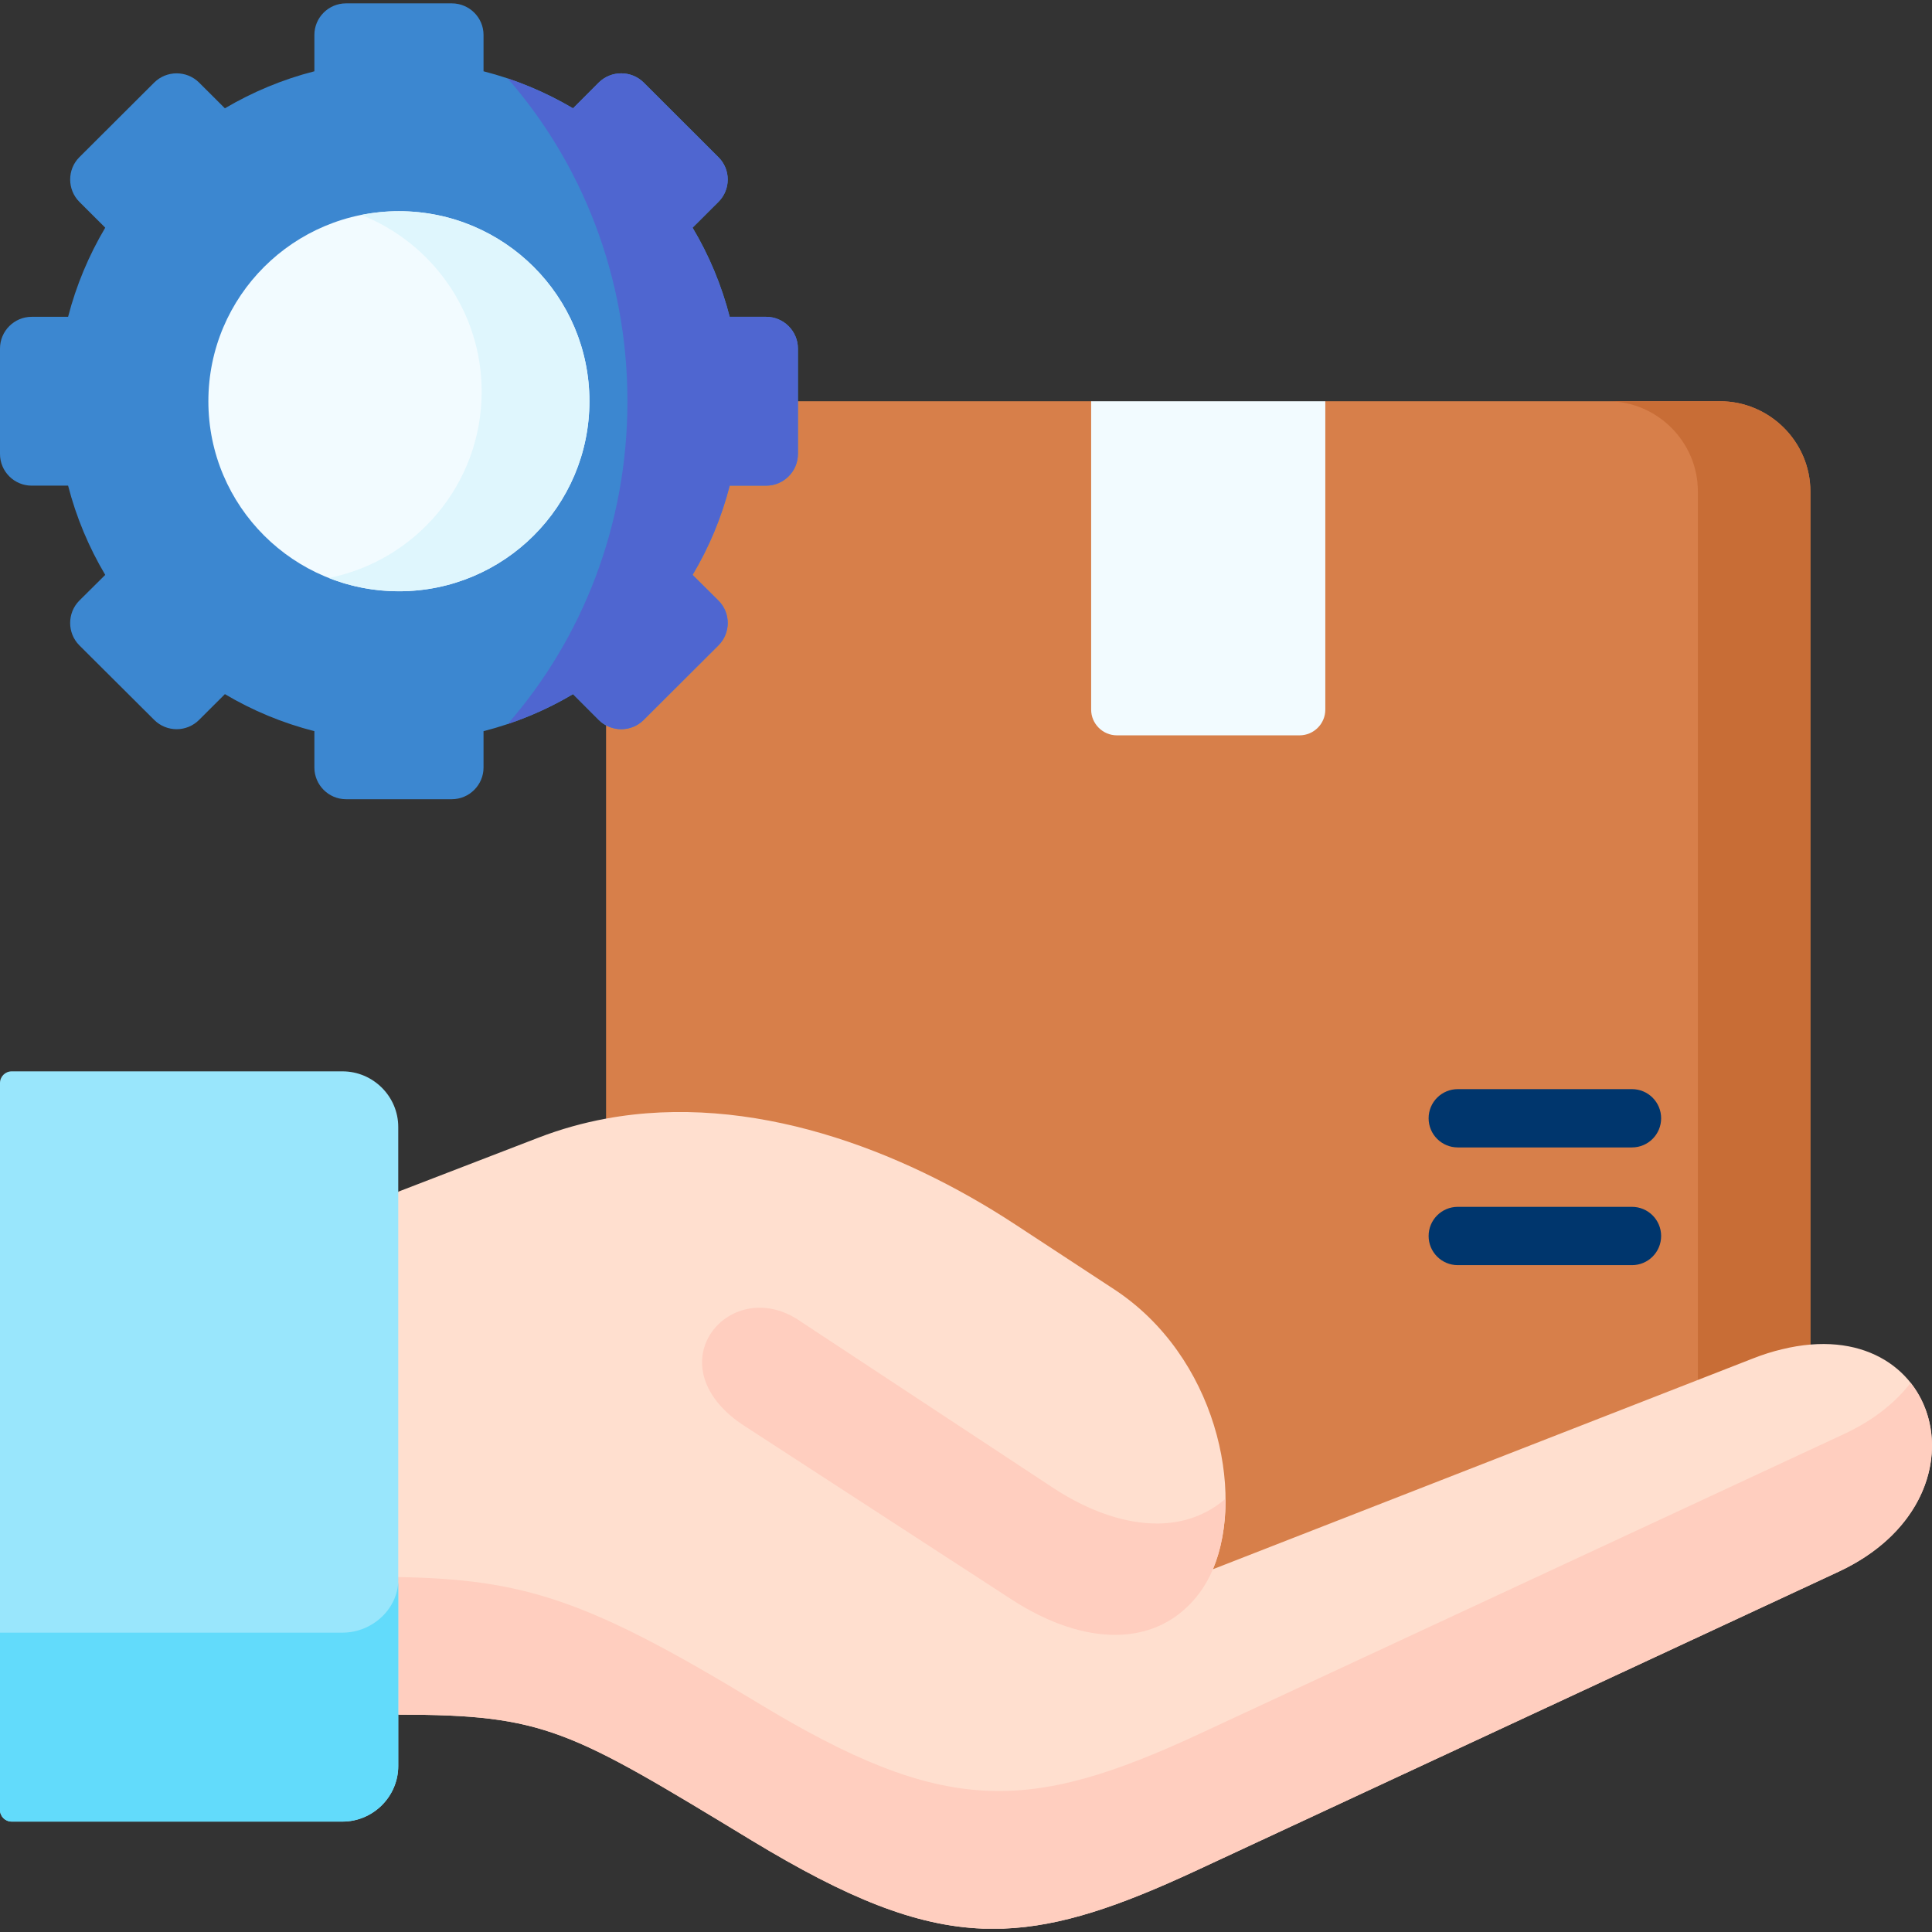
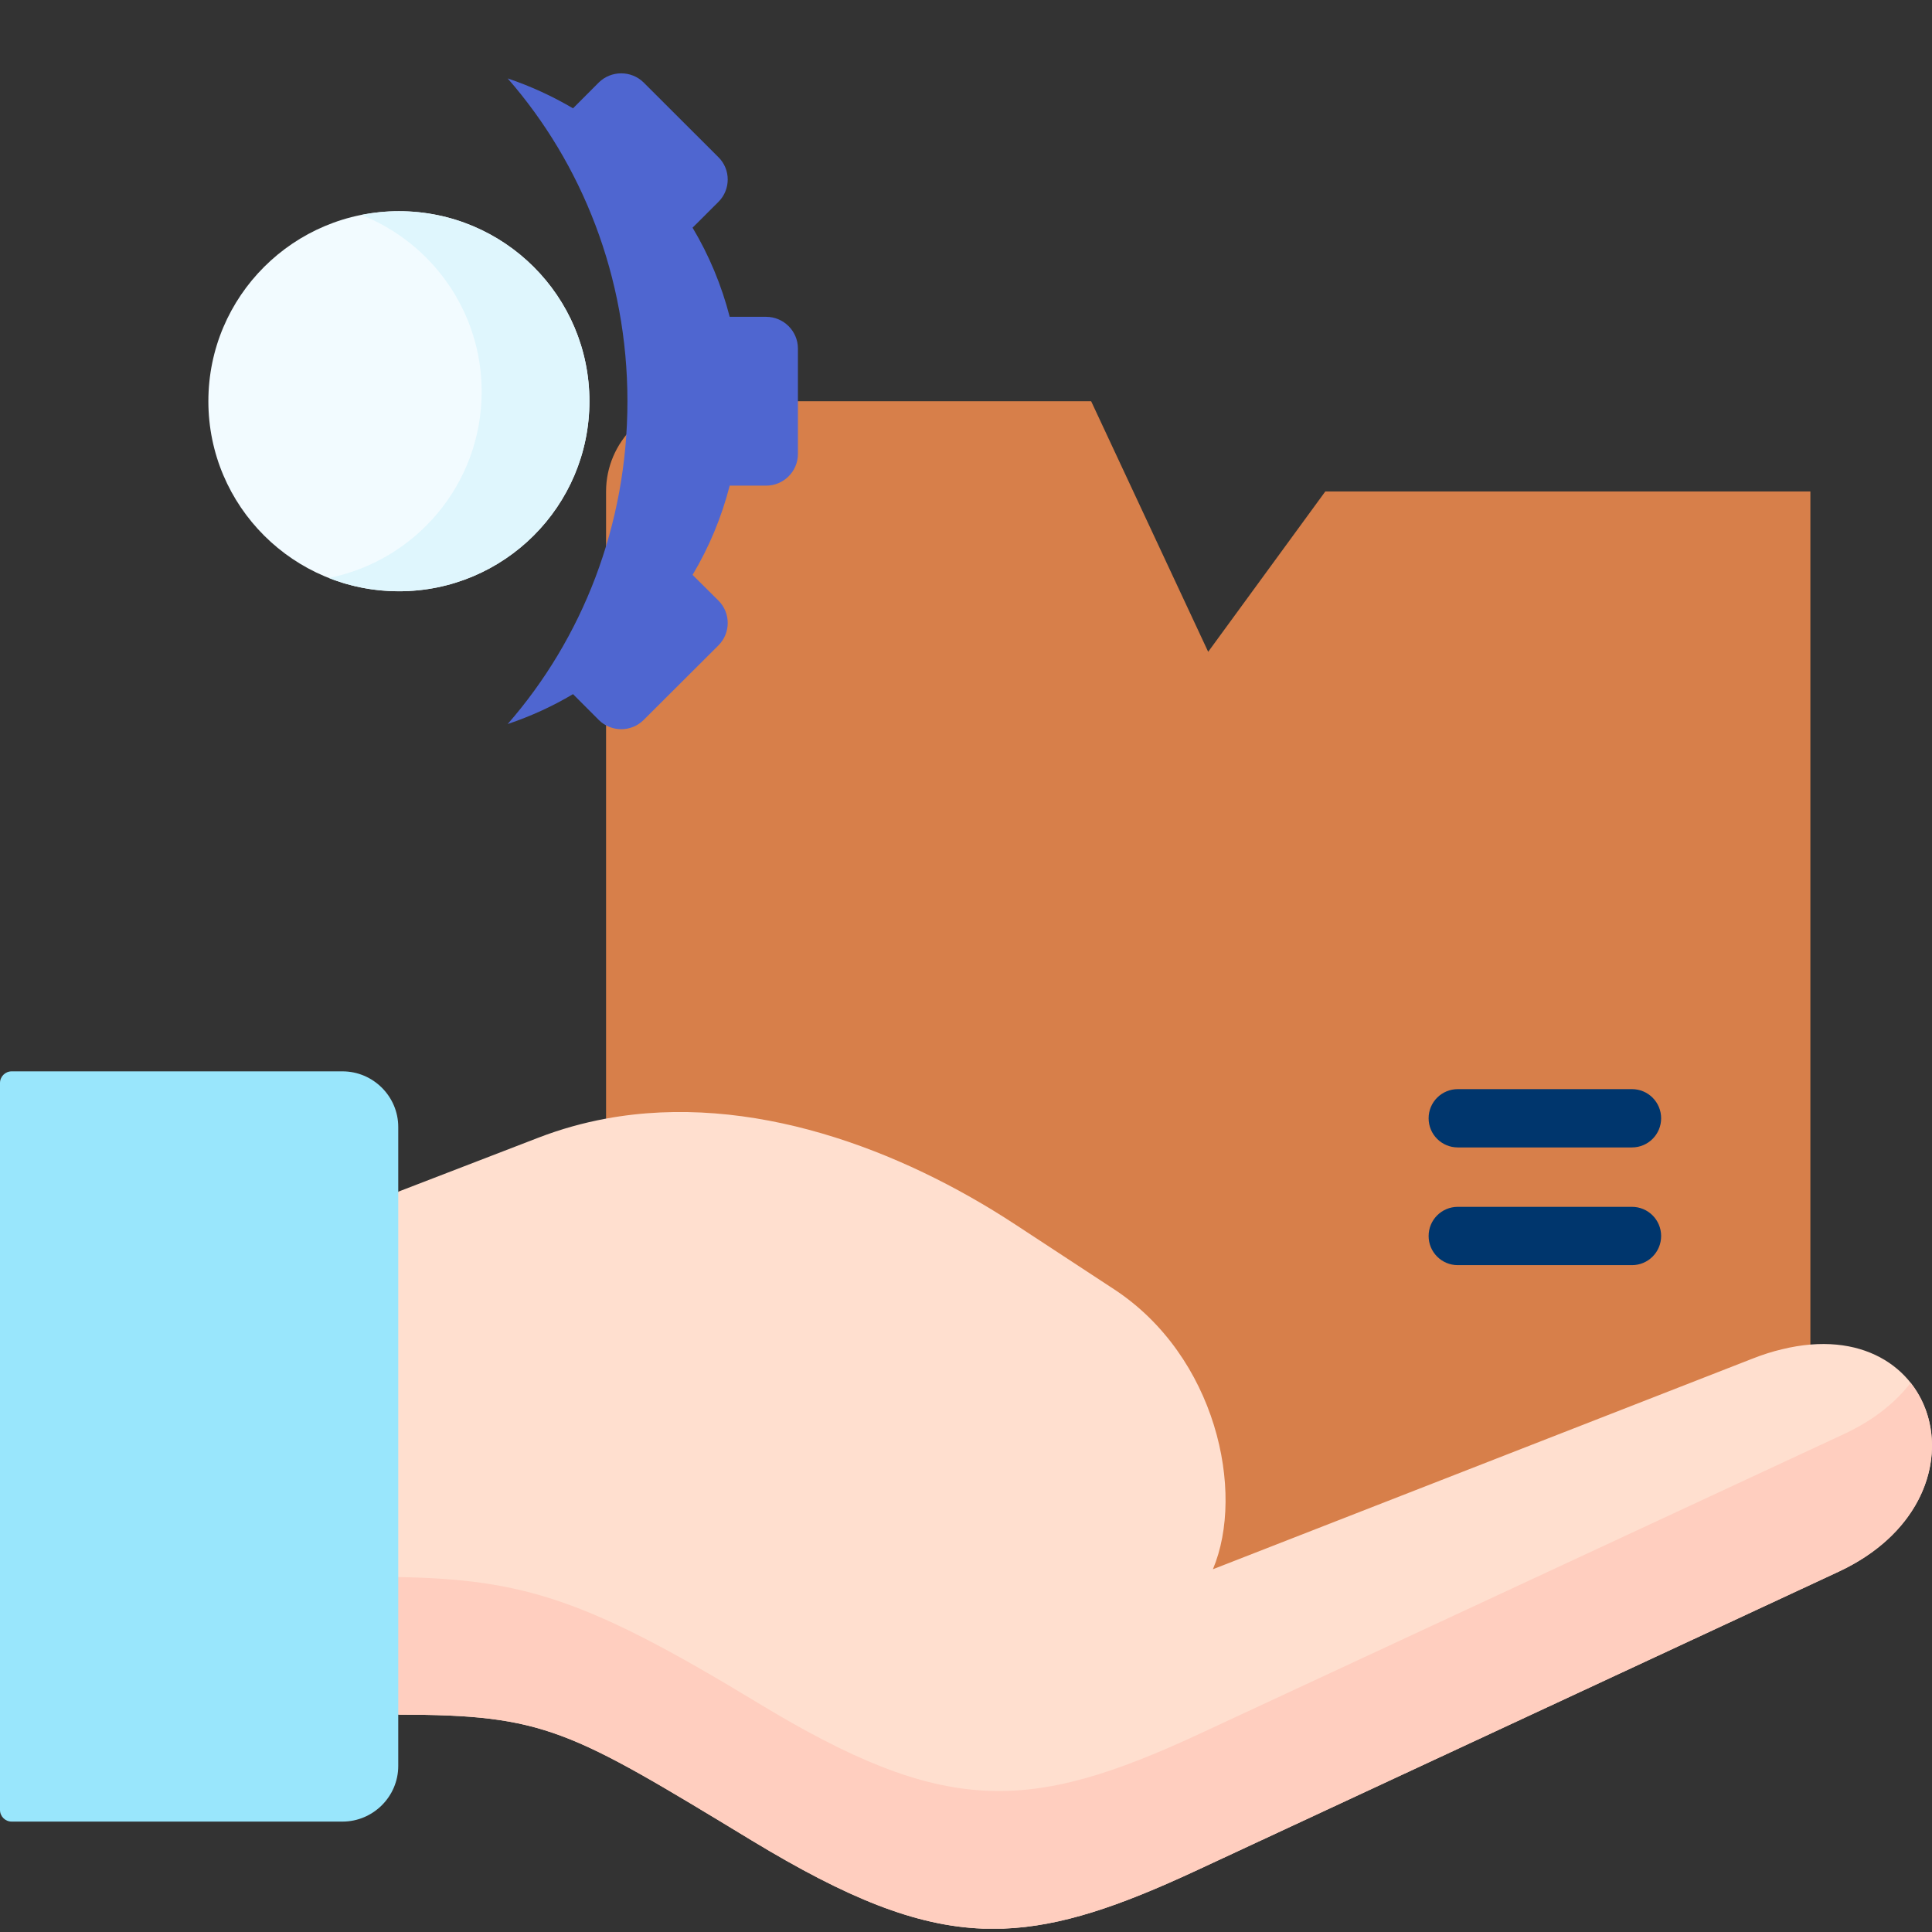
<svg xmlns="http://www.w3.org/2000/svg" width="130" height="130" viewBox="0 0 130 130" fill="none">
  <rect x="0" y="0" width="130" height="130" fill="#333333" stroke="none" />
  <g clip-path="url(#clip0_3318_2309)">
-     <path fill-rule="evenodd" clip-rule="evenodd" d="M74.036 116.432L119.808 101.915C120.505 101.648 121.172 101.434 121.817 101.279V33.069C121.817 29.727 119.073 26.998 115.73 26.998H89.177L81.296 43.859L73.421 26.998H46.869C43.525 26.998 40.781 29.734 40.781 33.069V85.378C50.747 83.544 61.09 87.508 68.957 92.663L75.779 97.13C82.815 101.737 76.29 111.1 74.036 116.432Z" fill="#D77F4A" />
-     <path fill-rule="evenodd" clip-rule="evenodd" d="M114.246 100.931L121.817 96.997V33.069C121.817 29.727 119.073 26.998 115.729 26.998C112.244 26.998 111.644 26.998 108.166 26.998C111.51 26.998 114.246 29.727 114.246 33.069V100.931Z" fill="#C86D36" />
+     <path fill-rule="evenodd" clip-rule="evenodd" d="M74.036 116.432L119.808 101.915C120.505 101.648 121.172 101.434 121.817 101.279V33.069H89.177L81.296 43.859L73.421 26.998H46.869C43.525 26.998 40.781 29.734 40.781 33.069V85.378C50.747 83.544 61.09 87.508 68.957 92.663L75.779 97.13C82.815 101.737 76.29 111.1 74.036 116.432Z" fill="#D77F4A" />
    <path fill-rule="evenodd" clip-rule="evenodd" d="M26.797 115.375C36.703 115.375 38.319 116.403 50.598 123.85C57.012 127.733 61.609 129.597 66.132 129.774H67.526C71.389 129.626 75.319 128.266 80.391 125.914L123.708 105.761C134.192 100.88 130.648 88.152 119.897 90.792C119.266 90.94 118.614 91.147 117.939 91.413L81.614 105.591C83.809 100.384 81.822 91.243 74.956 86.747L68.29 82.376C60.616 77.347 50.509 73.479 40.781 75.269C39.254 75.55 37.734 75.972 36.236 76.549L26.797 80.187L22.044 98.136L26.797 115.375Z" fill="#FFDFCF" />
-     <path fill-rule="evenodd" clip-rule="evenodd" d="M75.156 49.48H87.442C88.399 49.48 89.177 48.704 89.177 47.75V26.998H73.421V47.75C73.421 48.696 74.199 49.48 75.156 49.48Z" fill="#F2FBFF" />
    <path fill-rule="evenodd" clip-rule="evenodd" d="M26.797 115.375C36.703 115.375 38.319 116.403 50.598 123.85C57.012 127.733 61.609 129.597 66.132 129.774H67.526C71.389 129.626 75.319 128.266 80.391 125.914L123.708 105.761C130.277 102.699 131.338 96.561 128.564 93.048C127.541 94.372 126.066 95.57 124.093 96.487L119.897 98.439L115.084 100.68L80.769 116.64C69.15 122.046 63.522 122.179 50.984 114.577C39.558 107.647 35.309 106.271 26.797 106.116L24.424 106.752L26.797 115.375Z" fill="#FFCEBF" />
-     <path fill-rule="evenodd" clip-rule="evenodd" d="M49.886 95.813L68.09 107.639C70.522 109.214 72.961 110.035 75.134 110.006C77.343 109.976 79.286 109.081 80.688 107.217C81.051 106.737 81.362 106.189 81.614 105.59C82.193 104.222 82.475 102.588 82.467 100.842C81.192 101.952 79.627 102.499 77.907 102.514C75.734 102.528 73.317 101.715 70.9 100.14L53.898 88.935C49.234 85.644 43.94 91.716 49.886 95.813Z" fill="#FFCEBF" />
    <path fill-rule="evenodd" clip-rule="evenodd" d="M0 121.786C0 122.22 0.351 122.571 0.785 122.571H23.045C25.106 122.571 26.797 120.885 26.797 118.829V115.375V80.187V75.831C26.797 73.775 25.107 72.089 23.045 72.089H0.785C0.351 72.089 0 72.44 0 72.874L0 121.786Z" fill="#99E6FC" />
-     <path fill-rule="evenodd" clip-rule="evenodd" d="M0 121.786C0 122.219 0.351 122.571 0.785 122.571H23.045C25.106 122.571 26.797 120.885 26.797 118.829V115.375V106.116C26.899 108.165 25.107 109.858 23.045 109.858H0V121.786Z" fill="#62DBFB" />
-     <path fill-rule="evenodd" clip-rule="evenodd" d="M38.557 7.288C36.703 6.194 34.679 5.344 32.536 4.796V2.348C32.536 1.18 31.579 0.226 30.4 0.226H23.282C22.111 0.226 21.154 1.18 21.154 2.348V4.796C19.011 5.343 16.987 6.194 15.133 7.288L13.391 5.551C12.56 4.73 11.211 4.73 10.38 5.551L5.339 10.579C4.516 11.4 4.516 12.754 5.339 13.582L7.081 15.32C5.984 17.169 5.131 19.188 4.582 21.318H2.128C0.956 21.318 0 22.279 0 23.448V30.548C0 31.723 0.956 32.678 2.128 32.678H4.582C5.131 34.815 5.984 36.834 7.081 38.683L5.338 40.413C4.515 41.242 4.515 42.595 5.338 43.423L10.38 48.445C11.211 49.273 12.56 49.273 13.391 48.445L15.133 46.707C16.987 47.809 19.011 48.652 21.154 49.199V51.647C21.154 52.816 22.111 53.777 23.282 53.777H30.4C31.579 53.777 32.536 52.816 32.536 51.647V49.199C34.679 48.652 36.703 47.809 38.557 46.707L40.292 48.445C41.122 49.273 42.479 49.273 43.309 48.445L48.344 43.423C49.175 42.595 49.175 41.242 48.344 40.413L46.601 38.683C47.706 36.834 48.551 34.815 49.1 32.678H51.554C52.726 32.678 53.69 31.724 53.69 30.548V23.448C53.69 22.279 52.726 21.318 51.554 21.318H49.1C48.551 19.188 47.706 17.169 46.601 15.32L48.344 13.582C49.175 12.754 49.175 11.4 48.344 10.579L43.309 5.551C42.479 4.73 41.122 4.73 40.292 5.551L38.557 7.288Z" fill="#3C87D0" />
    <path fill-rule="evenodd" clip-rule="evenodd" d="M14.021 26.998C14.021 34.061 19.76 39.785 26.841 39.785C33.922 39.785 39.661 34.061 39.661 26.998C39.661 19.935 33.922 14.211 26.841 14.211C19.76 14.211 14.021 19.935 14.021 26.998Z" fill="#F2FBFF" />
    <path fill-rule="evenodd" clip-rule="evenodd" d="M32.41 26.355C32.41 32.552 27.991 37.722 22.118 38.89C23.579 39.467 25.173 39.785 26.841 39.785C33.922 39.785 39.661 34.061 39.661 26.998C39.661 19.935 33.922 14.211 26.841 14.211C25.974 14.211 25.128 14.3 24.313 14.462C29.058 16.341 32.41 20.956 32.41 26.355Z" fill="#DFF6FD" />
    <path fill-rule="evenodd" clip-rule="evenodd" d="M34.16 5.277C39.165 11.009 42.219 18.634 42.219 26.998C42.219 35.362 39.165 42.987 34.16 48.719C35.702 48.201 37.177 47.528 38.557 46.707L40.291 48.445C41.122 49.273 42.479 49.273 43.309 48.445L48.344 43.424C49.174 42.595 49.174 41.242 48.344 40.414L46.601 38.683C47.706 36.834 48.551 34.815 49.1 32.678H51.554C52.726 32.678 53.69 31.724 53.69 30.548V23.448C53.69 22.28 52.726 21.318 51.554 21.318H49.1C48.551 19.188 47.706 17.169 46.601 15.32L48.344 13.582C49.174 12.754 49.174 11.4 48.344 10.58L43.309 5.551C42.479 4.73 41.122 4.73 40.291 5.551L38.557 7.289C37.177 6.475 35.702 5.795 34.16 5.277Z" fill="#4F66D0" />
    <path d="M109.812 77.208H98.09C97.006 77.208 96.128 76.33 96.128 75.246C96.128 74.163 97.006 73.285 98.09 73.285H109.812C110.896 73.285 111.774 74.163 111.774 75.246C111.774 76.33 110.896 77.208 109.812 77.208Z" fill="#00366D" />
    <path d="M109.812 85.129H98.09C97.006 85.129 96.128 84.251 96.128 83.167C96.128 82.084 97.006 81.206 98.09 81.206H109.812C110.896 81.206 111.774 82.084 111.774 83.167C111.774 84.251 110.896 85.129 109.812 85.129Z" fill="#00366D" />
  </g>
  <defs>
    <clipPath id="clip0_3318_2309">
      <rect width="130" height="130" fill="white" />
    </clipPath>
  </defs>
</svg>